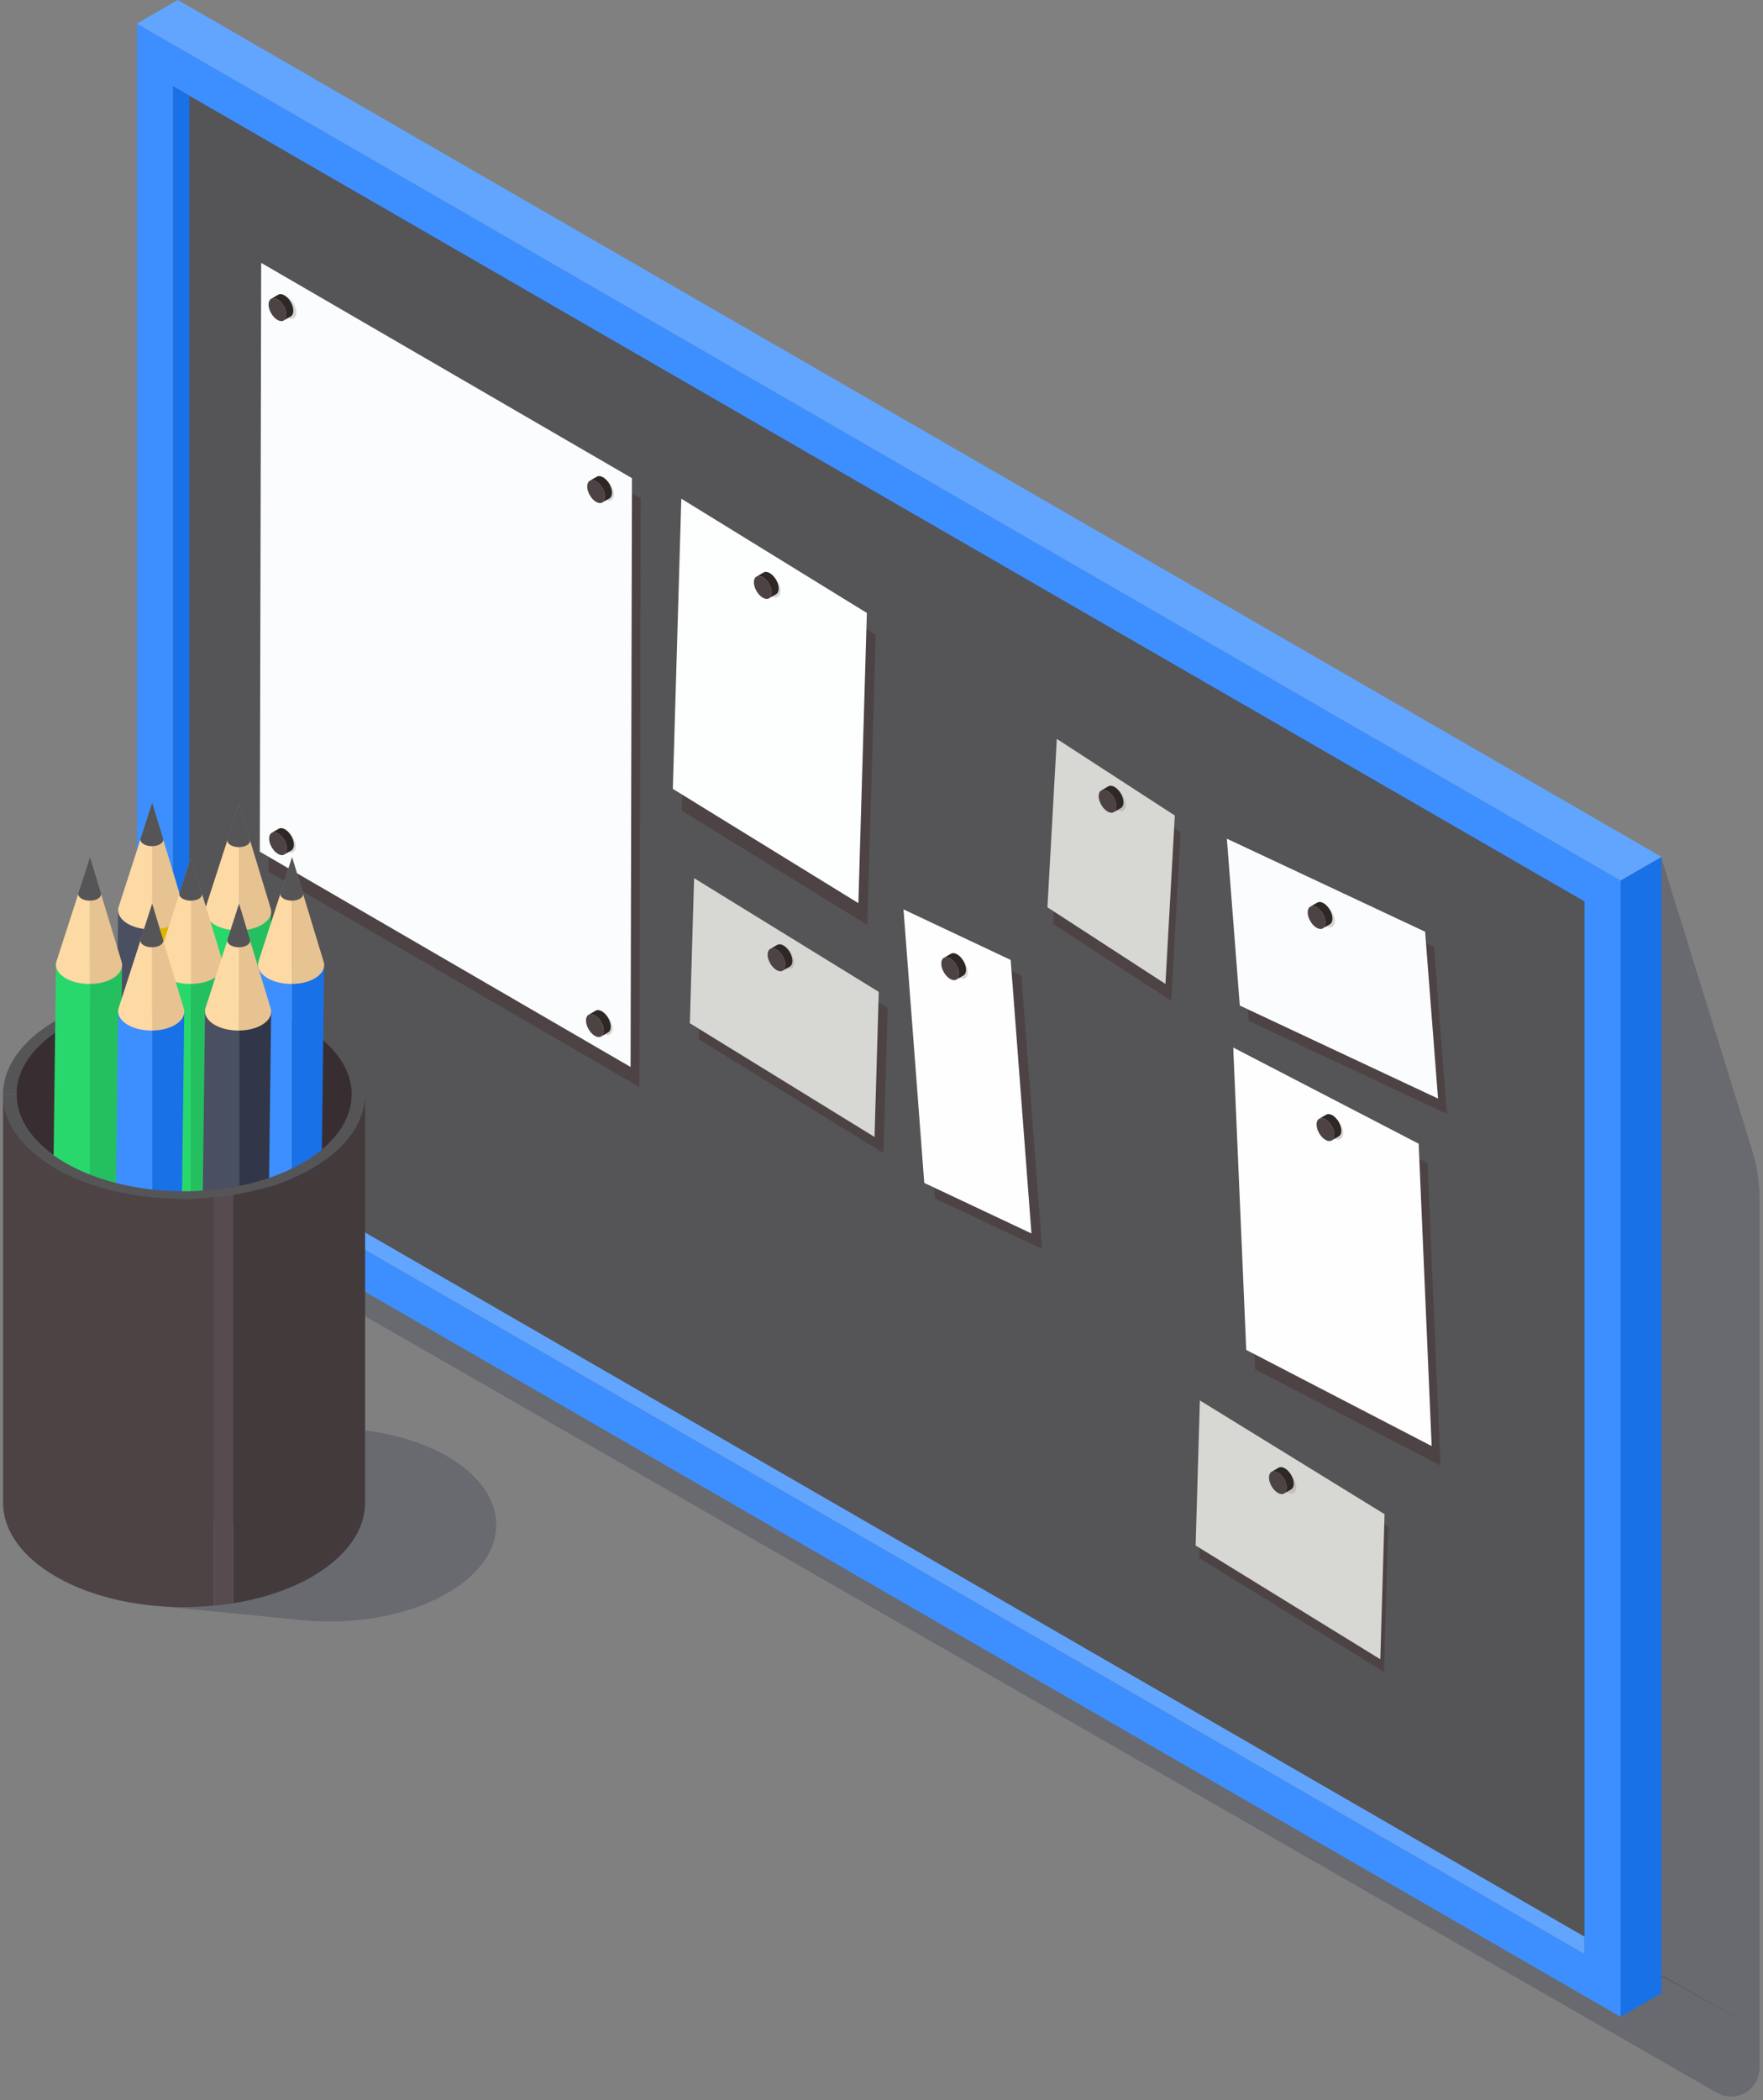
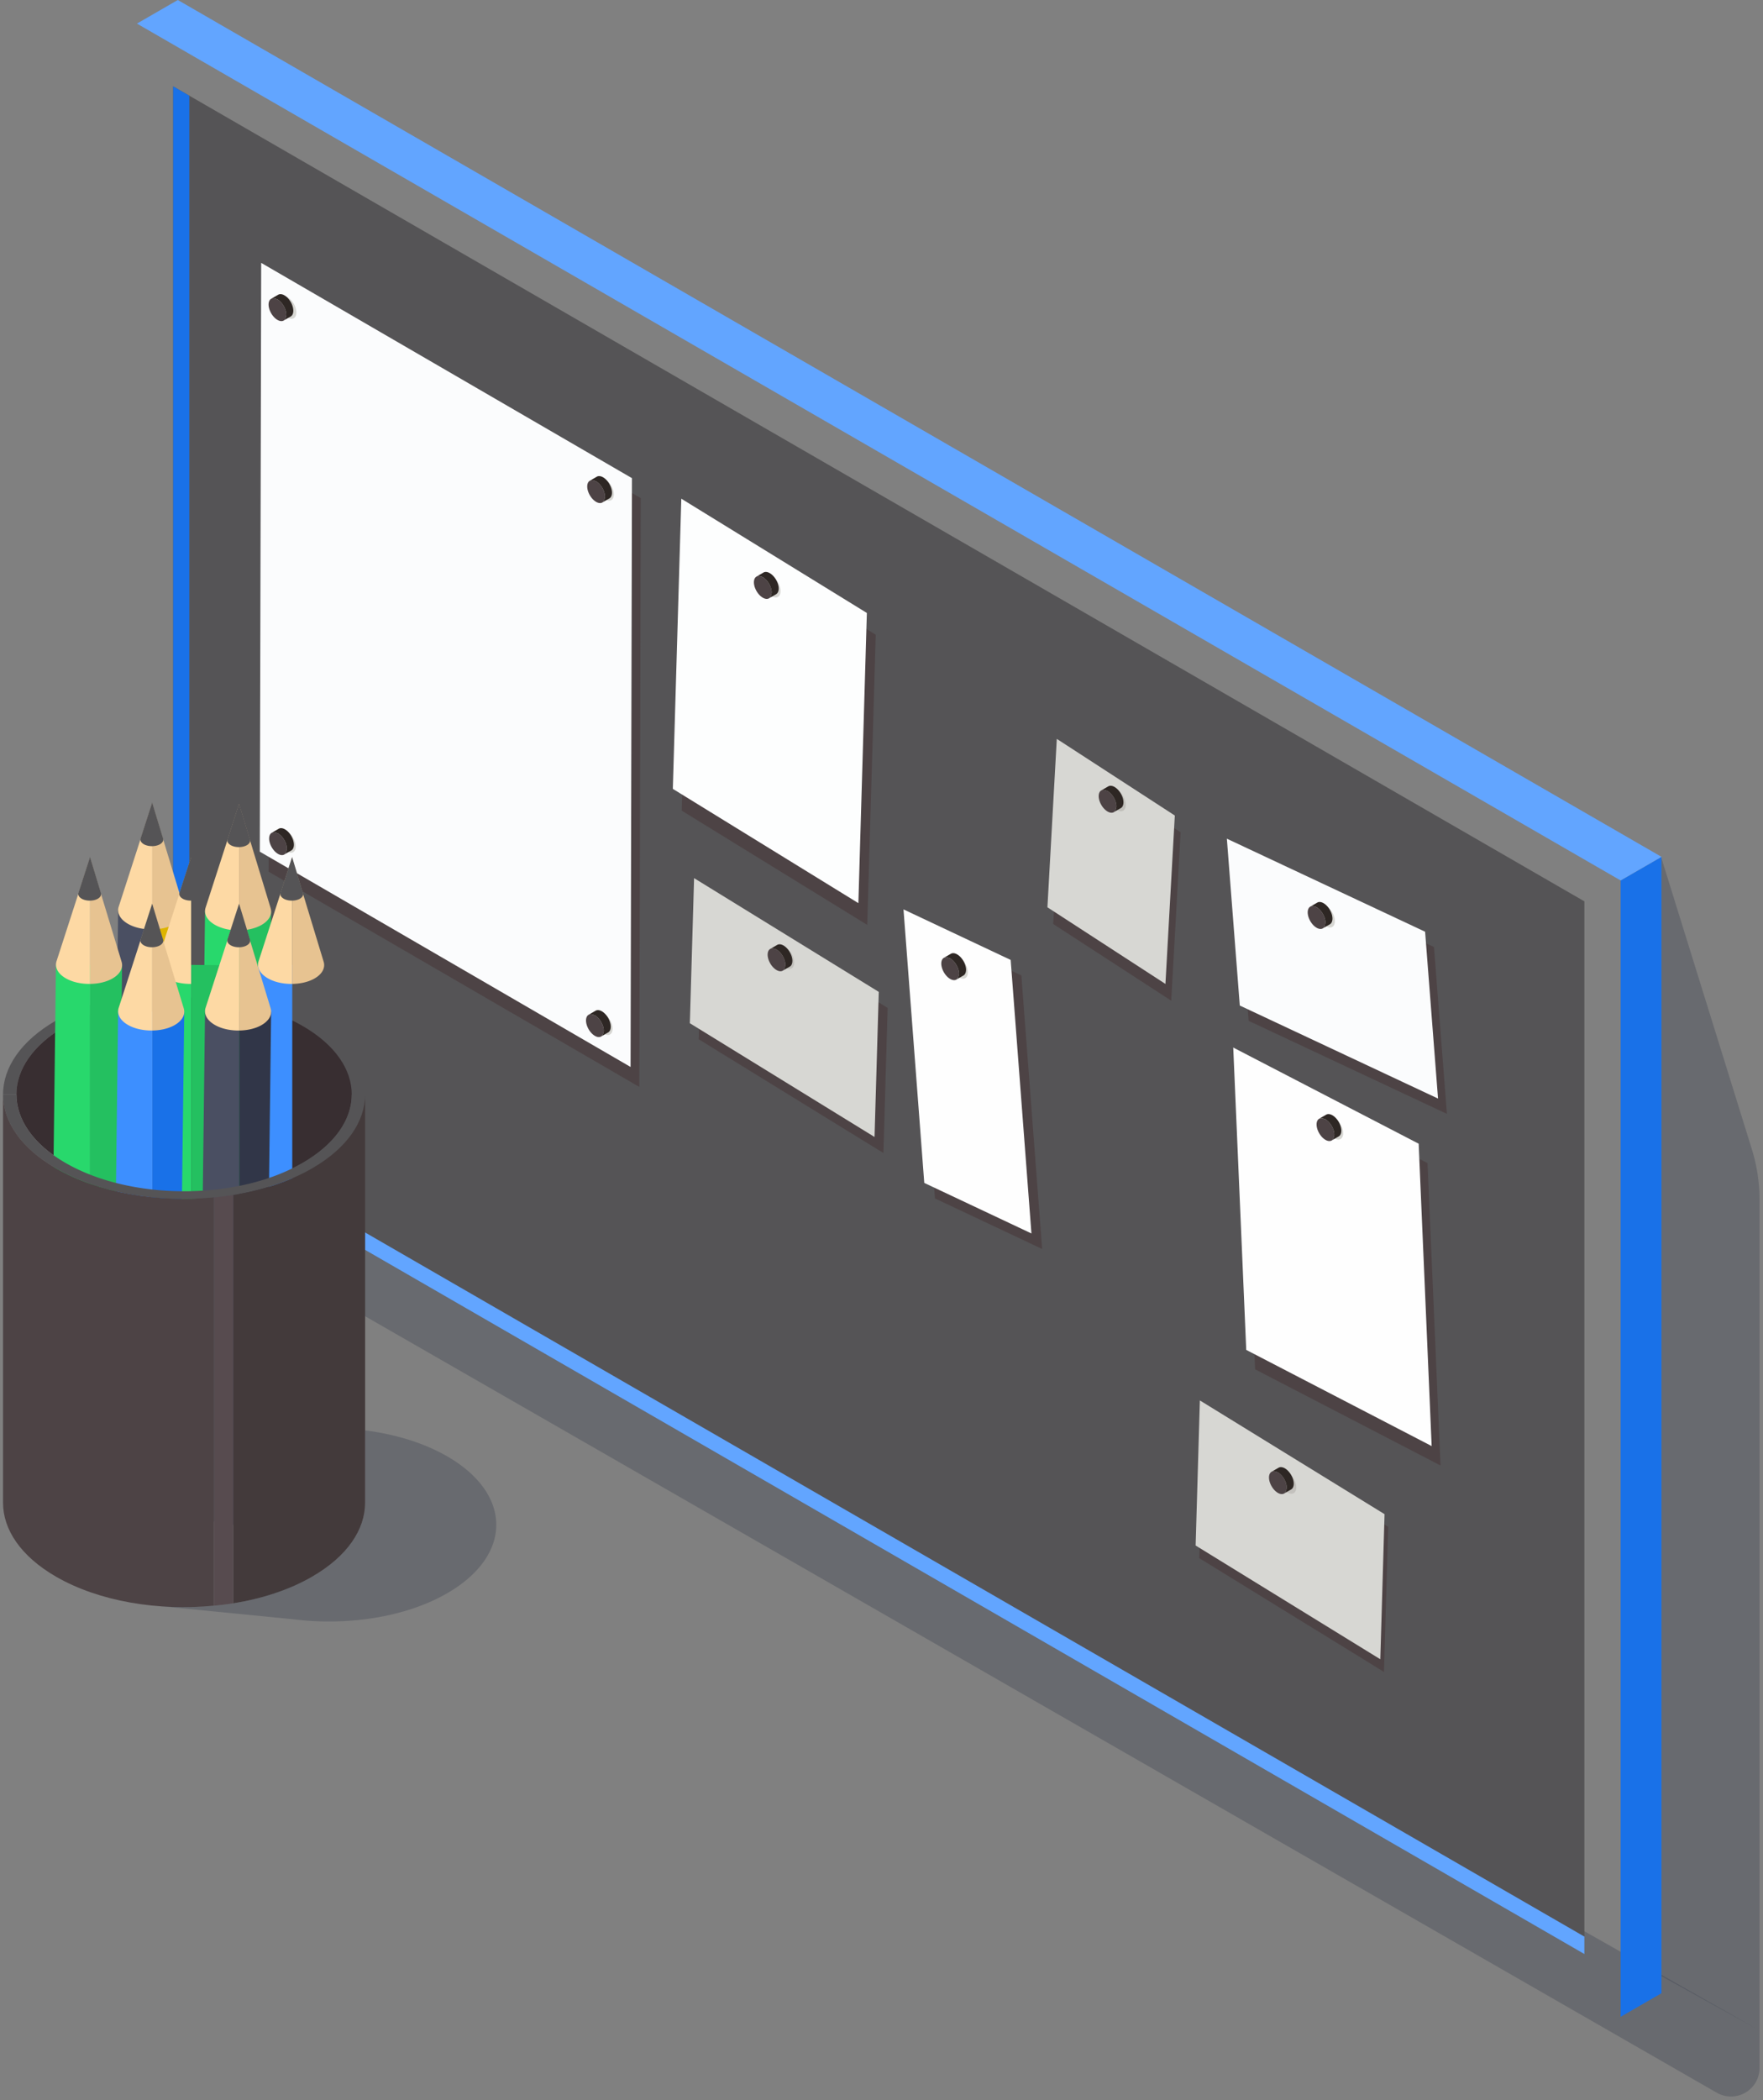
<svg xmlns="http://www.w3.org/2000/svg" width="309" height="368" viewBox="0 0 309 368">
  <rect x="0" y="0" width="309" height="368" fill="#808080" stroke="none" />
  <g fill="none" fill-rule="evenodd">
    <path fill="#313648" fill-opacity=".3" d="M291.208 346.248l17.184 9.516V210.256a30 30 0 00-1.35-8.9l-15.834-50.969v195.861z" />
    <path fill="#313648" fill-opacity=".3" d="M49.064 222.051l251.838 144.63a5 5 0 007.49-4.335v-6.582L31.163 198.863l16.39 21.853a5 5 0 001.51 1.335z" />
-     <path fill="#3D8FFF" d="M24 203.247l260.045 150.136v-199.11L24 4.135z" />
    <path fill="#555456" d="M30.349 199.581V15.131l247.349 142.806V342.39z" />
    <path fill="#4D4345" d="M112.058 190.451L47.074 152.73l.242-103.17L112.3 87.281z" />
    <path fill="#FBFCFD" d="M110.52 186.951L45.538 149.23l.24-103.17 64.986 37.722z" />
    <path fill="#4D4345" d="M252.48 256.781l-32.498-16.852-2.278-52.978 32.498 16.851z" />
    <path fill="#FEFEFE" d="M250.926 253.378l-32.498-16.852-2.278-52.978 32.497 16.851z" />
    <path fill="#4D4345" d="M152.002 162.06l-32.521-20.022 1.486-50.844 32.522 20.023z" />
    <path fill="#FDFEFE" d="M150.447 158.247l-32.52-20.023 1.485-50.844 32.522 20.023z" />
    <path fill="#4D4345" d="M154.834 202.028l-32.37-19.93.744-25.423 32.37 19.93z" />
    <path fill="#D7D7D3" d="M153.28 199.218l-32.37-19.93.742-25.422 32.37 19.93z" />
    <path fill="#4D4345" d="M179.014 170.915l3.64 47.927-18.783-8.855-3.64-47.926z" />
    <path fill="#FEFEFE" d="M177.139 168.198l3.64 47.927-18.783-8.856-3.64-47.926z" />
    <path fill="#4D4345" d="M242.566 292.947l-32.37-19.93.744-25.422 32.37 19.93z" />
    <path fill="#D7D7D3" d="M241.927 290.732l-32.37-19.93.743-25.422 32.37 19.93z" />
    <path fill="#4D4345" d="M253.599 195.171l-34.746-16.301-2.267-29.233 34.746 16.3z" />
    <path fill="#FBFCFD" d="M252.043 192.488l-34.745-16.3-2.267-29.234 34.745 16.301z" />
    <path fill="#4D4345" d="M205.282 175.335l-20.685-13.43 1.644-29.508 20.685 13.43z" />
    <path fill="#D7D7D3" d="M204.266 172.403l-20.685-13.43 1.644-29.508 20.685 13.43z" />
    <path fill="#1971E8" d="M284.045 353.384l7.163-4.136V150.137l-7.163 4.136z" />
    <path fill="#62A5FF" d="M31.163 0L24 4.135l260.045 150.138 7.163-4.137z" />
    <path fill="#D7D7D3" d="M169.645 170.373c0 .992-.696 1.394-1.556.897-.858-.495-1.554-1.7-1.554-2.692 0-.992.696-1.393 1.554-.898.86.496 1.556 1.702 1.556 2.693m65.775 28.194c0 .992-.696 1.394-1.555.898-.858-.495-1.554-1.701-1.554-2.694 0-.99.696-1.392 1.554-.896.859.496 1.555 1.702 1.555 2.692" />
    <path fill="#C3C1BD" d="M227.209 260.617c0 .991-.696 1.394-1.556.897-.858-.495-1.554-1.7-1.554-2.692 0-.992.696-1.393 1.554-.898.86.496 1.556 1.702 1.556 2.693" />
    <path fill="#C2C1BC" d="M139.209 168.663c0 .991-.696 1.394-1.555.897-.859-.495-1.554-1.7-1.554-2.693 0-.99.695-1.393 1.554-.897.859.496 1.555 1.702 1.555 2.693" />
    <path fill="#D7D7D3" d="M136.813 103.576c0 .991-.696 1.394-1.555.897-.859-.496-1.555-1.7-1.555-2.693 0-.99.697-1.393 1.555-.897s1.554 1.702 1.554 2.693M51.945 54.747c0 .991-.696 1.393-1.555.897-.859-.495-1.554-1.7-1.554-2.692 0-.992.695-1.394 1.554-.898.86.496 1.555 1.701 1.555 2.693m55.643 31.883c0 .992-.696 1.394-1.555.898-.86-.496-1.554-1.702-1.554-2.693 0-.991.695-1.393 1.554-.897.859.495 1.555 1.701 1.555 2.692m-.212 93.62c0 .991-.696 1.393-1.555.896-.858-.495-1.554-1.7-1.554-2.692 0-.992.696-1.393 1.554-.898.859.496 1.555 1.702 1.555 2.693m126.592-18.845c0 .992-.695 1.394-1.555.898-.858-.496-1.554-1.702-1.554-2.693 0-.992.696-1.393 1.554-.897.86.495 1.555 1.701 1.555 2.692" />
    <path fill="#C0BFBA" d="M197.316 141.04c0 .991-.696 1.394-1.554.897-.858-.496-1.554-1.7-1.554-2.693 0-.99.696-1.393 1.554-.897.858.496 1.554 1.702 1.554 2.693" />
    <path fill="#D7D7D3" d="M51.837 148.314c0 .992-.696 1.394-1.555.898-.858-.496-1.554-1.702-1.554-2.693 0-.991.696-1.393 1.554-.897.859.495 1.555 1.7 1.555 2.692" />
    <path fill="#4D4345" d="M50.128 55.436c.017-.096.056-.171.056-.283 0-.743-.393-1.608-.951-2.202a2.68 2.68 0 00-.605-.491c-.062-.035-.117-.045-.174-.06-.034-.014-.066-.021-.099-.034a1.516 1.516 0 00-.433-.094c-.143.003-.281.015-.394.079-.281.163-.455.51-.455 1.007 0 .992.697 2.197 1.555 2.693.43.248.818.272 1.1.109.111-.065.191-.18.265-.302.062-.12.108-.262.135-.422" />
    <path fill="#2E2724" d="M49.855 51.751c-.43-.248-.817-.27-1.1-.109l-1.227.71a.7.7 0 01.393-.08c.136.007.281.038.433.094h.001c.033.012.066.026.1.034.055.015.11.024.172.06.214.124.42.292.606.491.558.594.95 1.458.95 2.202 0 .112-.039.186-.056.283-.027.16-.073.301-.134.422a.724.724 0 01-.266.302l1.228-.709c.281-.162.455-.51.455-1.007 0-.99-.697-2.197-1.555-2.693" />
    <path fill="#4D4345" d="M105.978 87.32c.017-.098.056-.172.056-.284 0-.743-.392-1.608-.951-2.202a2.685 2.685 0 00-.605-.492c-.062-.035-.117-.044-.174-.059-.034-.015-.066-.022-.1-.034a1.476 1.476 0 00-.432-.094c-.142.003-.281.015-.394.08-.281.161-.455.51-.455 1.006 0 .991.697 2.197 1.555 2.693.43.247.818.272 1.1.11.11-.066.19-.18.265-.303.062-.12.108-.263.135-.422" />
    <path fill="#2E2724" d="M105.705 83.635c-.43-.248-.818-.271-1.1-.11l-1.227.71a.692.692 0 01.393-.08c.136.007.282.039.433.094h.001c.033.013.066.027.1.034.055.015.111.025.172.06.214.124.42.293.606.49.56.596.95 1.46.95 2.203 0 .113-.039.187-.056.284a1.476 1.476 0 01-.134.42.718.718 0 01-.266.303l1.228-.71c.281-.161.455-.51.455-1.005 0-.992-.697-2.197-1.555-2.693" />
    <path fill="#4D4345" d="M135.194 104.11c.017-.098.055-.172.055-.282 0-.745-.392-1.61-.95-2.204a2.636 2.636 0 00-.606-.49c-.06-.037-.117-.046-.174-.06-.033-.016-.065-.023-.098-.035a1.523 1.523 0 00-.434-.094c-.142.005-.28.016-.393.08-.282.162-.456.51-.456 1.006 0 .991.697 2.197 1.555 2.693.43.248.818.272 1.1.11.112-.066.191-.18.265-.302a1.49 1.49 0 00.136-.422" />
    <path fill="#2E2724" d="M134.92 100.425c-.428-.248-.816-.271-1.1-.11l-1.225.71a.697.697 0 01.392-.08c.136.007.282.04.434.094.034.013.067.027.099.034.056.016.112.025.173.06.215.125.42.293.606.49.559.596.95 1.46.95 2.204 0 .112-.038.186-.055.283-.028.16-.074.3-.135.422a.708.708 0 01-.266.3l1.228-.707c.282-.163.456-.511.456-1.007 0-.991-.697-2.197-1.556-2.693" />
    <path fill="#4D4345" d="M168.034 170.91c.017-.097.055-.17.055-.283 0-.743-.392-1.608-.95-2.202a2.61 2.61 0 00-.606-.49c-.06-.037-.117-.046-.174-.06-.033-.016-.065-.023-.098-.035a1.523 1.523 0 00-.434-.094c-.142.003-.28.015-.393.08-.282.162-.455.51-.455 1.006 0 .991.696 2.197 1.554 2.693.43.248.82.272 1.1.11.112-.066.192-.18.265-.302a1.46 1.46 0 00.136-.423" />
    <path fill="#2E2724" d="M167.76 167.226c-.428-.248-.816-.271-1.1-.11l-1.225.71a.688.688 0 01.392-.08c.136.007.282.04.434.094.034.013.067.027.099.034.056.016.112.025.173.06.215.124.42.293.606.49.559.596.95 1.46.95 2.203 0 .113-.038.187-.055.284-.028.16-.073.3-.135.422a.708.708 0 01-.266.3l1.228-.708c.282-.162.456-.51.456-1.006 0-.991-.697-2.197-1.556-2.693" />
    <path fill="#4D4345" d="M195.623 141.577c.017-.097.055-.17.055-.283 0-.743-.392-1.608-.95-2.202a2.642 2.642 0 00-.606-.492c-.06-.035-.117-.044-.174-.059-.033-.015-.065-.022-.098-.034a1.49 1.49 0 00-.434-.094c-.142.003-.28.015-.393.08-.282.161-.456.51-.456 1.006 0 .991.697 2.197 1.555 2.693.43.247.82.271 1.1.11.112-.066.192-.18.265-.303.062-.12.108-.263.136-.422" />
    <path fill="#2E2724" d="M195.35 137.893c-.43-.248-.817-.271-1.1-.11l-1.226.71a.688.688 0 01.392-.08c.136.007.282.039.434.094.034.013.067.027.099.034.056.015.112.025.173.06.215.124.42.293.606.49.559.596.95 1.46.95 2.203 0 .113-.038.187-.055.284a1.509 1.509 0 01-.135.42.705.705 0 01-.266.303l1.228-.71c.282-.161.456-.51.456-1.005 0-.992-.697-2.198-1.556-2.693" />
    <path fill="#4D4345" d="M232.255 161.942c.017-.096.056-.172.056-.282 0-.744-.392-1.61-.951-2.203a2.68 2.68 0 00-.605-.491c-.062-.036-.117-.046-.174-.06-.034-.016-.066-.023-.1-.035a1.551 1.551 0 00-.432-.094c-.142.005-.281.016-.394.08-.281.163-.455.51-.455 1.007 0 .99.697 2.197 1.555 2.692.43.249.818.273 1.1.11.11-.065.19-.18.265-.301a1.46 1.46 0 00.135-.423" />
    <path fill="#2E2724" d="M231.982 158.257c-.43-.248-.817-.271-1.1-.108l-1.227.708a.7.7 0 01.393-.079c.137.007.281.039.434.093v.001c.034.012.066.026.1.034.055.015.11.024.173.06.214.124.418.292.606.49.559.595.95 1.459.95 2.203 0 .112-.04.187-.056.283-.028.16-.073.301-.135.422a.72.72 0 01-.266.301l1.228-.708c.281-.162.456-.511.456-1.007 0-.991-.698-2.197-1.556-2.693" />
    <path fill="#4D4345" d="M233.81 199.105c.017-.097.056-.171.056-.283 0-.743-.392-1.608-.951-2.202a2.663 2.663 0 00-.605-.492c-.062-.035-.117-.044-.174-.06-.034-.014-.065-.021-.098-.033a1.49 1.49 0 00-.434-.094c-.142.003-.281.015-.393.079-.282.162-.456.51-.456 1.007 0 .99.697 2.197 1.555 2.693.43.247.818.272 1.1.109.112-.065.19-.18.265-.302.062-.12.108-.263.135-.422" />
    <path fill="#2E2724" d="M233.537 195.42c-.429-.248-.817-.27-1.1-.109l-1.226.71a.688.688 0 01.392-.08c.136.006.282.038.434.093.033.013.066.027.1.034.055.015.111.025.172.06.215.124.42.293.606.491.56.595.95 1.46.95 2.202 0 .113-.039.187-.056.284a1.476 1.476 0 01-.134.421.711.711 0 01-.266.302l1.228-.709c.282-.162.455-.51.455-1.006 0-.992-.696-2.197-1.555-2.693" />
    <path fill="#4D4345" d="M225.47 260.962c.018-.096.057-.171.057-.282 0-.744-.392-1.609-.951-2.203a2.68 2.68 0 00-.605-.491c-.062-.036-.117-.045-.174-.059-.034-.016-.065-.023-.1-.034a1.513 1.513 0 00-.432-.095c-.142.004-.281.015-.394.079-.281.163-.455.511-.455 1.007 0 .992.697 2.197 1.555 2.693.43.248.818.272 1.1.11.112-.066.19-.181.265-.302a1.46 1.46 0 00.135-.423" />
    <path fill="#2E2724" d="M225.198 257.277c-.429-.246-.818-.27-1.1-.108l-1.227.708a.7.7 0 01.393-.079c.136.007.282.04.433.094h.001c.033.012.066.026.1.034.055.016.111.024.172.06.214.124.42.292.606.49.56.595.95 1.46.95 2.203 0 .112-.039.187-.056.283-.027.16-.073.302-.134.422a.724.724 0 01-.266.302l1.228-.708c.281-.162.455-.511.455-1.007 0-.991-.697-2.197-1.555-2.693" />
    <path fill="#4D4345" d="M50.227 149.003c.017-.097.056-.17.056-.283 0-.743-.392-1.608-.951-2.202a2.663 2.663 0 00-.605-.492c-.062-.035-.117-.044-.174-.059-.034-.015-.065-.022-.098-.034a1.49 1.49 0 00-.434-.094c-.142.003-.281.015-.393.08-.282.161-.456.51-.456 1.006 0 .991.697 2.197 1.555 2.693.43.247.818.272 1.1.11.112-.066.19-.18.265-.303.062-.12.108-.263.135-.422" />
    <path fill="#2E2724" d="M49.954 145.319c-.429-.248-.817-.271-1.1-.11l-1.226.71a.688.688 0 01.392-.08c.136.007.282.038.434.094.033.013.066.027.1.034.055.014.111.024.172.06.215.124.42.293.606.49.56.596.95 1.46.95 2.203 0 .113-.039.187-.056.284a1.476 1.476 0 01-.134.42.718.718 0 01-.266.303l1.228-.71c.282-.161.455-.51.455-1.005 0-.992-.696-2.197-1.555-2.694" />
    <path fill="#4D4345" d="M105.766 180.886c.017-.096.056-.171.056-.282 0-.744-.392-1.61-.951-2.202-.186-.2-.39-.368-.605-.492-.062-.035-.117-.045-.174-.06-.034-.014-.065-.022-.098-.033a1.526 1.526 0 00-.434-.095c-.142.004-.281.015-.393.08-.282.162-.456.51-.456 1.006 0 .992.697 2.197 1.555 2.693.43.248.818.272 1.1.11.112-.066.19-.181.265-.302a1.46 1.46 0 00.135-.423" />
    <path fill="#2E2724" d="M105.493 177.201c-.429-.247-.818-.27-1.1-.108l-1.226.71a.697.697 0 01.392-.08c.136.006.282.038.434.093.033.012.066.026.1.034.055.015.111.025.172.06.215.124.42.292.606.491.56.594.95 1.458.95 2.202 0 .112-.039.187-.056.283-.027.16-.073.301-.134.422a.711.711 0 01-.266.302l1.228-.709c.282-.162.455-.51.455-1.007 0-.99-.696-2.197-1.555-2.693" />
    <path fill="#4D4345" d="M137.599 169.352c.017-.096.056-.171.056-.282 0-.744-.392-1.61-.951-2.203a2.68 2.68 0 00-.605-.491c-.062-.036-.117-.045-.174-.06-.034-.015-.066-.022-.1-.033a1.513 1.513 0 00-.432-.095c-.142.004-.281.015-.394.079-.281.163-.455.51-.455 1.007 0 .992.697 2.197 1.555 2.693.43.248.818.272 1.1.109.112-.065.19-.18.265-.301a1.46 1.46 0 00.135-.423" />
    <path fill="#2E2724" d="M137.326 165.667c-.43-.247-.818-.27-1.1-.108l-1.227.708a.7.7 0 01.393-.079c.136.007.282.04.433.094h.001c.033.012.066.026.1.034.055.015.111.024.172.06.214.124.42.292.606.49.56.595.95 1.46.95 2.203 0 .112-.039.187-.056.283-.027.16-.073.301-.134.422a.715.715 0 01-.266.301l1.228-.708c.281-.162.455-.51.455-1.007 0-.99-.697-2.197-1.555-2.693" />
    <path fill="#62A5FF" d="M33.183 198.164l-2.834 1.417L277.698 342.39v-3.06z" />
    <path fill="#1971E8" d="M33.183 16.772l-2.834-1.64v184.45l2.834-1.418z" />
    <path fill="#555456" d="M2.877 191.765c-.001-4.342 2.868-8.685 8.606-11.997 11.476-6.626 30.082-6.626 41.559 0 5.738 3.313 8.607 7.655 8.607 11.998h2.344c0-4.688-3.097-9.377-9.294-12.954-12.391-7.154-32.482-7.155-44.873-.001-6.196 3.578-9.294 8.267-9.293 12.956v-.002h2.344z" />
    <path fill="#382E31" d="M53.042 179.768c-11.477-6.626-30.083-6.626-41.559 0-5.738 3.313-8.607 7.655-8.606 11.997 0 4.342 2.869 8.684 8.606 11.997 11.477 6.626 30.083 6.626 41.559 0 5.738-3.312 8.607-7.654 8.607-11.996 0-4.343-2.869-8.685-8.607-11.998" />
    <path fill="#4A4F62" d="M20.706 159.466l-1.07 86.602c-.009.856.55 1.717 1.674 2.38 1.46.86 3.51 1.168 5.393.935V159.52l-5.997-.055z" />
    <path fill="#DDB400" d="M26.703 159.52v89.863c1.023-.127 2-.407 2.801-.86 1.137-.643 1.711-1.493 1.72-2.35l1.07-86.601-5.59-.051z" />
    <path fill="#E7C391" d="M32.206 158.972l-5.519-18.187v22.069c1.411-.018 2.807-.321 3.89-.933 1.136-.642 1.71-1.493 1.717-2.35a1.965 1.965 0 00-.088-.6" />
    <path fill="#FDD9A4" d="M26.67 140.73l-5.865 18.139a1.96 1.96 0 00-.099.597c-.008.857.55 1.718 1.676 2.38 1.181.697 2.751 1.028 4.306 1.008v-22.068l-.018-.056z" />
    <path fill="#555456" d="M28.583 146.92l-1.905-6.28-.006-.02-2.026 6.264a.705.705 0 00-.034.206c-.003.296.19.594.578.822.41.24.951.355 1.488.348.486-.006.968-.11 1.343-.322.392-.222.59-.516.592-.812a.668.668 0 00-.03-.206" />
    <path fill="#28D86C" d="M35.936 159.631l-1.071 86.602c-.008.856.55 1.717 1.675 2.38 1.459.861 3.509 1.168 5.394.935v-89.862l-5.998-.055z" />
    <path fill="#24C060" d="M41.934 159.686v89.862c1.023-.127 2-.407 2.8-.86 1.138-.643 1.71-1.493 1.719-2.35l1.07-86.602-5.59-.05z" />
    <path fill="#E7C391" d="M47.436 159.137l-5.52-18.187v22.069c1.412-.018 2.808-.321 3.89-.933 1.137-.642 1.71-1.494 1.718-2.35.002-.2-.027-.401-.088-.6" />
    <path fill="#FDD9A4" d="M41.9 140.894l-5.866 18.14a1.96 1.96 0 00-.099.597c-.008.857.55 1.718 1.676 2.38 1.182.697 2.751 1.028 4.306 1.008V140.95l-.017-.057z" />
    <path fill="#555456" d="M43.813 147.084l-1.906-6.279-.005-.02-2.026 6.264a.7.7 0 00-.034.206c-.003.296.19.593.578.822.41.24.95.355 1.487.348.487-.006.97-.112 1.344-.322.392-.222.59-.516.592-.812a.674.674 0 00-.03-.207" />
    <path fill="#28D86C" d="M9.81 169.012l-1.07 86.602c-.008.856.55 1.717 1.675 2.38 1.459.86 3.51 1.167 5.394.934v-89.862l-5.998-.054z" />
    <path fill="#24C060" d="M15.809 169.066v89.862c1.023-.127 2-.406 2.8-.86 1.138-.642 1.71-1.492 1.719-2.35l1.072-86.601-5.591-.051z" />
    <path fill="#E7C391" d="M21.312 168.517l-5.52-18.186V172.4c1.41-.02 2.808-.321 3.889-.933 1.138-.642 1.71-1.494 1.719-2.35a1.996 1.996 0 00-.088-.6" />
    <path fill="#FDD9A4" d="M15.775 150.275L9.91 168.414a1.992 1.992 0 00-.099.598c-.007.856.551 1.717 1.677 2.38 1.181.696 2.75 1.028 4.306 1.008v-22.068l-.018-.057z" />
    <path fill="#555456" d="M17.689 156.465l-1.906-6.279-.006-.02-2.026 6.264a.693.693 0 00-.034.206c-.003.296.19.593.579.822.409.24.95.355 1.487.348.487-.006.969-.112 1.342-.322.392-.222.59-.516.593-.812a.67.67 0 00-.03-.207" />
    <path fill="#28D86C" d="M27.519 169.012l-1.071 86.602c-.008.856.55 1.717 1.675 2.38 1.459.86 3.51 1.167 5.394.934v-89.862l-5.998-.054z" />
    <path fill="#24C060" d="M33.517 169.066v89.862c1.023-.127 2-.406 2.8-.86 1.138-.642 1.71-1.492 1.719-2.35l1.07-86.601-5.59-.051z" />
-     <path fill="#E7C391" d="M39.02 168.517L33.5 150.33v22.07c1.41-.02 2.807-.321 3.889-.933 1.137-.642 1.71-1.494 1.718-2.35a1.994 1.994 0 00-.087-.6" />
    <path fill="#FDD9A4" d="M33.483 150.275l-5.866 18.139a1.962 1.962 0 00-.099.598c-.008.856.55 1.717 1.676 2.38 1.182.696 2.751 1.028 4.306 1.008v-22.068l-.017-.057z" />
    <path fill="#555456" d="M35.396 156.465l-1.905-6.279-.006-.02-2.026 6.264a.694.694 0 00-.034.206c-.003.296.19.593.579.822.409.24.95.355 1.487.348.486-.006.969-.112 1.343-.322.392-.222.59-.516.592-.812a.67.67 0 00-.03-.207" />
    <path fill="#3D8FFF" d="M20.706 177.179l-1.07 86.602c-.009.856.55 1.717 1.674 2.38 1.46.86 3.51 1.167 5.393.934v-89.862l-5.997-.054z" />
    <path fill="#1971E8" d="M26.703 177.233v89.862c1.023-.127 2-.406 2.801-.86 1.137-.642 1.711-1.492 1.72-2.35l1.07-86.601-5.59-.051z" />
    <path fill="#E7C391" d="M32.206 176.684l-5.519-18.186v22.069c1.411-.02 2.807-.321 3.89-.933 1.136-.643 1.71-1.494 1.717-2.35a1.965 1.965 0 00-.088-.6" />
    <path fill="#FDD9A4" d="M26.67 158.442l-5.865 18.139a1.962 1.962 0 00-.099.598c-.008.856.55 1.717 1.676 2.38 1.181.696 2.751 1.028 4.306 1.008v-22.068l-.018-.057z" />
    <path fill="#555456" d="M28.583 164.632l-1.905-6.279-.006-.02-2.026 6.263a.706.706 0 00-.034.207c-.003.296.19.593.578.822.41.24.951.355 1.488.348.486-.007.968-.112 1.343-.322.392-.222.59-.516.592-.812a.67.67 0 00-.03-.207" />
    <path fill="#3D8FFF" d="M45.227 169.012l-1.071 86.602c-.008.856.55 1.717 1.675 2.38 1.459.86 3.509 1.167 5.393.934v-89.862l-5.997-.054z" />
-     <path fill="#1971E8" d="M51.224 169.066v89.862c1.023-.127 2-.406 2.8-.86 1.138-.642 1.712-1.492 1.72-2.35l1.07-86.601-5.59-.051z" />
    <path fill="#E7C391" d="M56.727 168.517l-5.52-18.186V172.4c1.412-.02 2.808-.321 3.889-.933 1.138-.642 1.71-1.494 1.719-2.35a1.965 1.965 0 00-.088-.6" />
    <path fill="#FDD9A4" d="M51.19 150.275l-5.864 18.139a1.962 1.962 0 00-.1.598c-.008.856.55 1.717 1.677 2.38 1.18.696 2.75 1.028 4.306 1.008v-22.068l-.019-.057z" />
    <path fill="#555456" d="M53.104 156.465l-1.905-6.279-.006-.02-2.027 6.264a.727.727 0 00-.033.206c-.003.296.19.593.578.822.409.24.95.355 1.488.348.486-.006.968-.112 1.343-.322.392-.222.59-.516.592-.812a.67.67 0 00-.03-.207" />
    <path fill="#4A4F62" d="M35.936 177.179l-1.071 86.602c-.008.856.55 1.717 1.675 2.38 1.459.86 3.509 1.167 5.394.934v-89.862l-5.998-.054z" />
    <path fill="#313648" d="M41.934 177.233v89.862c1.023-.127 2-.406 2.8-.86 1.138-.642 1.71-1.492 1.719-2.35l1.07-86.601-5.59-.051z" />
    <path fill="#E7C391" d="M47.436 176.684l-5.52-18.186v22.069c1.412-.02 2.808-.321 3.89-.933 1.137-.643 1.71-1.494 1.718-2.35a1.965 1.965 0 00-.088-.6" />
    <path fill="#FDD9A4" d="M41.9 158.442l-5.866 18.139a1.962 1.962 0 00-.099.598c-.008.856.55 1.717 1.676 2.38 1.182.696 2.751 1.028 4.306 1.008v-22.068l-.017-.057z" />
    <path fill="#555456" d="M43.813 164.632l-1.906-6.279-.005-.02-2.026 6.263a.706.706 0 00-.034.207c-.003.296.19.593.578.822.41.24.95.355 1.487.348.487-.007.97-.112 1.344-.322.392-.222.59-.516.592-.812a.67.67 0 00-.03-.207M9.826 204.718c12.392 7.154 32.482 7.155 44.873 0 6.195-3.576 9.293-8.264 9.294-12.952H61.65c0 4.342-2.869 8.683-8.607 11.996-11.476 6.626-30.082 6.626-41.559 0-5.737-3.314-8.606-7.655-8.606-11.997H.533v.002c.001 4.687 3.1 9.375 9.293 12.95" />
    <path fill="#433A3B" d="M54.7 204.719c-3.984 2.3-8.767 3.85-13.83 4.67v71.548c5.063-.821 9.846-2.371 13.83-4.671 6.195-3.577 9.293-8.266 9.293-12.953v-71.547c0 4.688-3.099 9.376-9.294 12.953" />
    <path fill="#4D4345" d="M9.827 204.718c-6.195-3.576-9.293-8.264-9.294-12.951v71.545c0 4.688 3.098 9.377 9.294 12.954 7.53 4.348 17.896 6.023 27.657 5.085v-71.547c-9.76.938-20.127-.738-27.657-5.086" />
    <path fill="#574B4F" d="M40.87 209.39a52.216 52.216 0 01-3.386.414v71.547a52.216 52.216 0 003.385-.414V209.39z" />
    <path fill="#313648" fill-opacity=".3" d="M78.372 255.174c-4.099-2.366-9.11-3.872-14.379-4.548v12.687c0 4.687-3.098 9.376-9.294 12.953-.812.469-1.669.893-2.55 1.292-3.415 1.589-7.248 2.725-11.28 3.379a53.65 53.65 0 01-3.385.414c-3.084.297-6.223.302-9.319.074v.006l23.12 2.28c9.456 1.204 19.731-.296 27.087-4.543 5.738-3.312 8.607-7.654 8.607-11.996 0-4.343-2.869-8.685-8.607-11.998" />
  </g>
</svg>